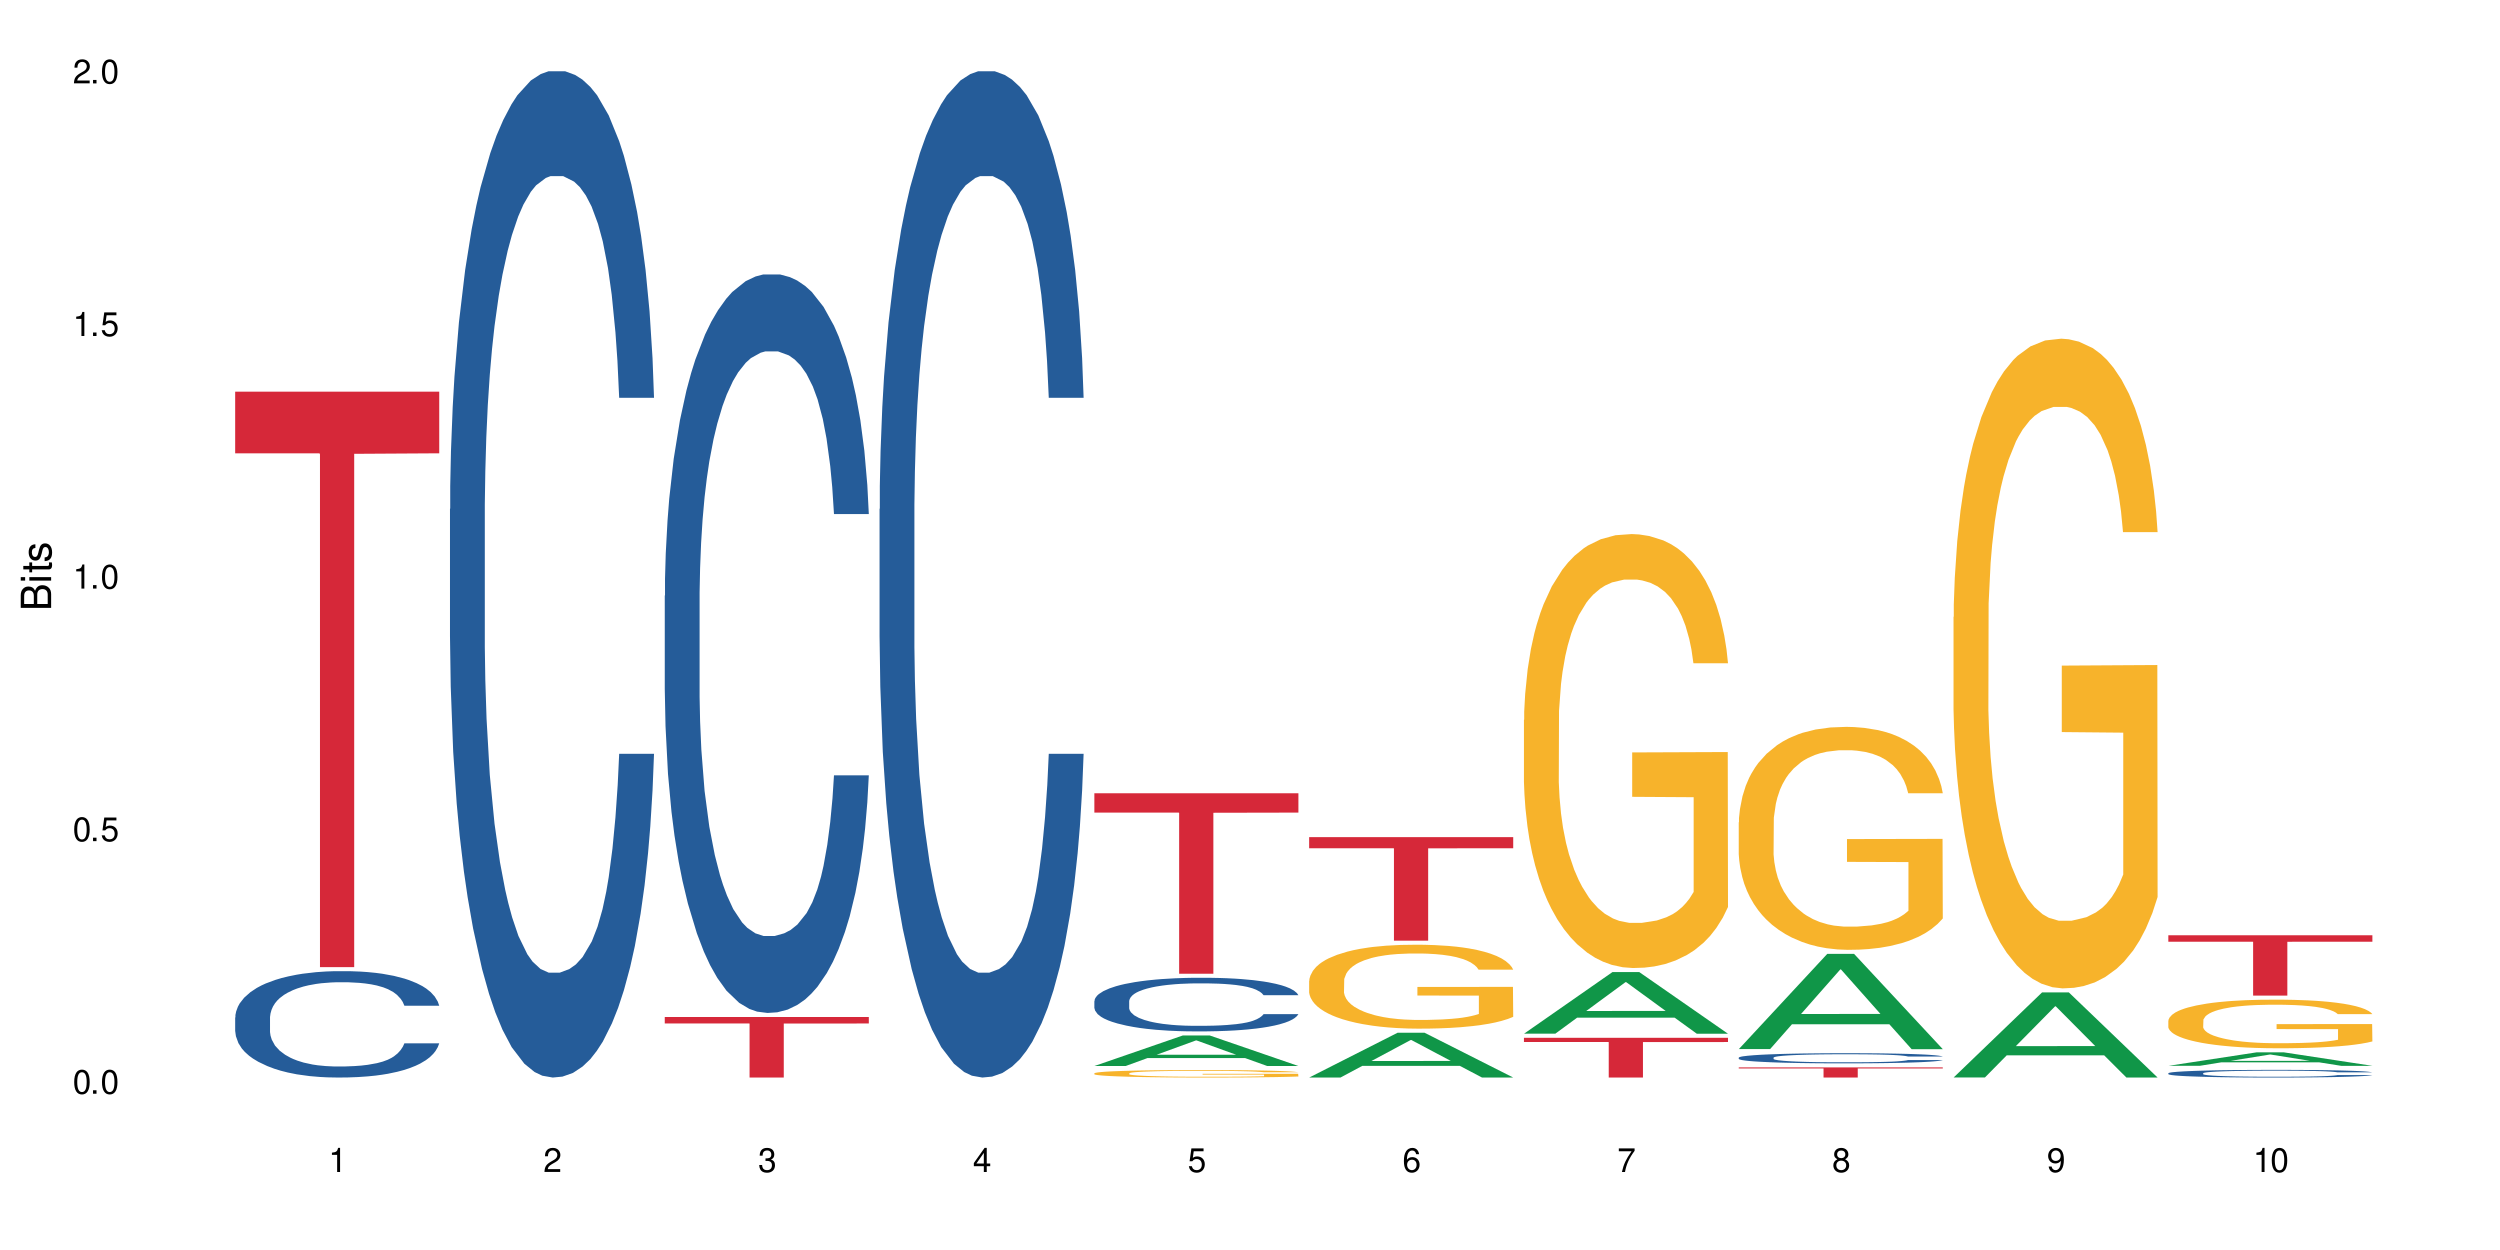
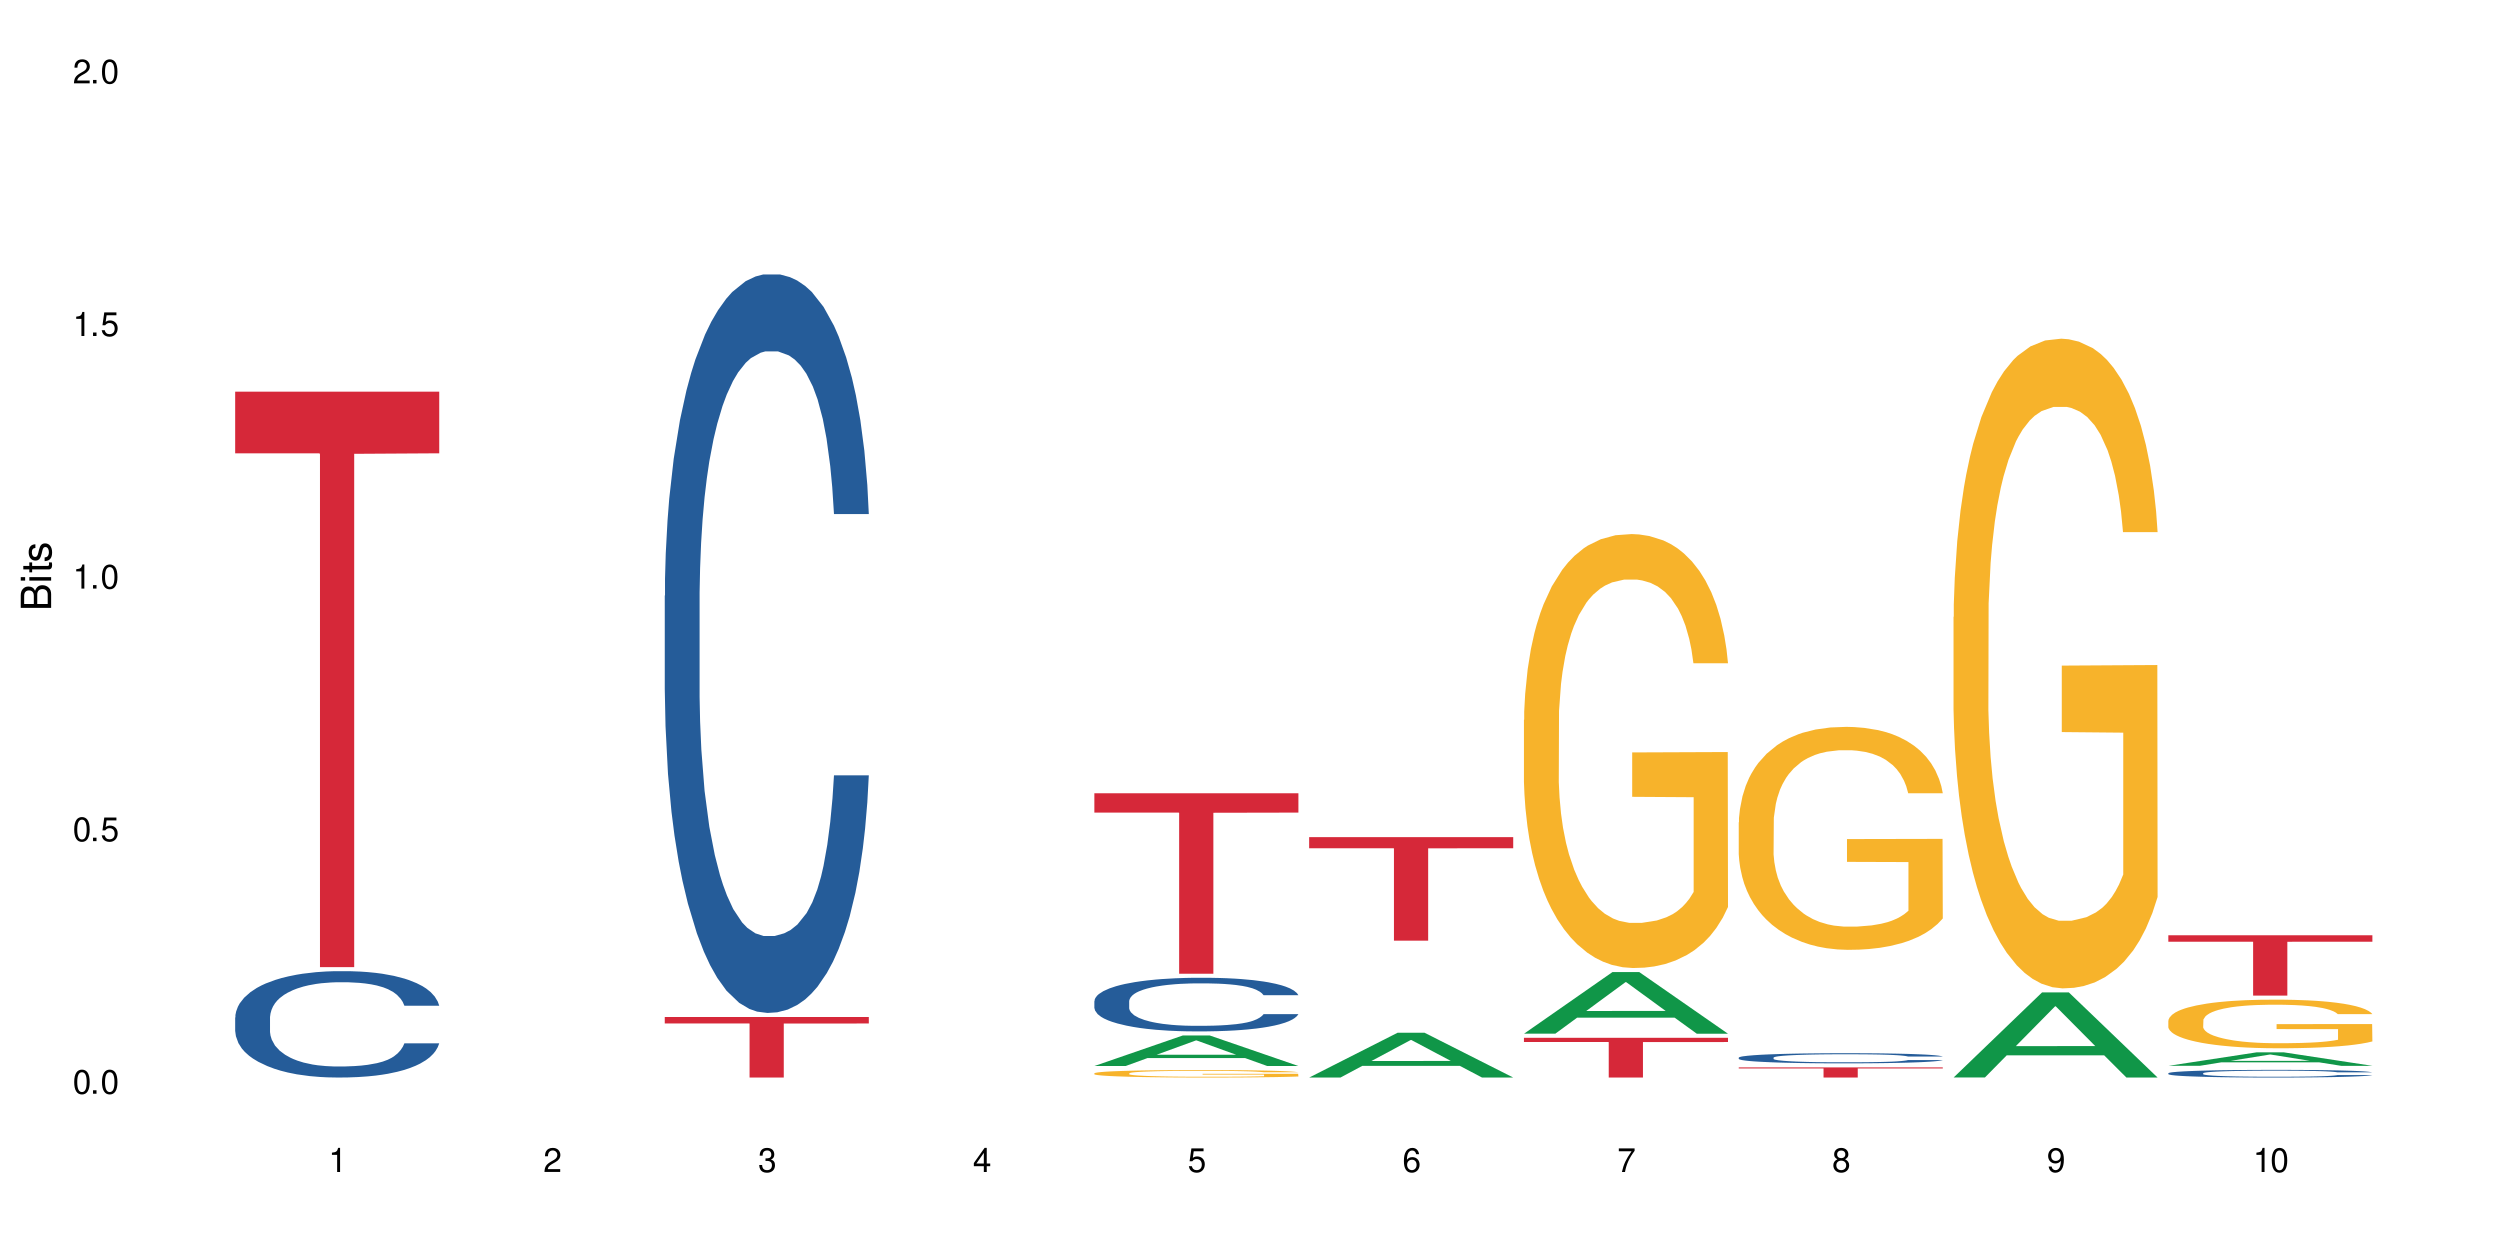
<svg xmlns="http://www.w3.org/2000/svg" xmlns:xlink="http://www.w3.org/1999/xlink" width="720" height="360" viewBox="0 0 720 360">
  <defs>
    <g>
      <g id="glyph-0-0">
</g>
      <g id="glyph-0-1">
        <path d="M 2.641 -6.938 C 2 -6.938 1.422 -6.656 1.078 -6.172 C 0.641 -5.562 0.406 -4.641 0.406 -3.359 C 0.406 -1.016 1.188 0.219 2.641 0.219 C 4.078 0.219 4.859 -1.016 4.859 -3.297 C 4.859 -4.641 4.656 -5.547 4.203 -6.172 C 3.844 -6.656 3.281 -6.938 2.641 -6.938 Z M 2.641 -6.188 C 3.547 -6.188 4 -5.25 4 -3.375 C 4 -1.406 3.562 -0.484 2.625 -0.484 C 1.734 -0.484 1.281 -1.438 1.281 -3.344 C 1.281 -5.25 1.734 -6.188 2.641 -6.188 Z M 2.641 -6.188 " />
      </g>
      <g id="glyph-0-2">
        <path d="M 1.828 -1 L 0.828 -1 L 0.828 0 L 1.828 0 Z M 1.828 -1 " />
      </g>
      <g id="glyph-0-3">
        <path d="M 4.562 -6.797 L 1.062 -6.797 L 0.547 -3.094 L 1.328 -3.094 C 1.719 -3.562 2.047 -3.734 2.578 -3.734 C 3.484 -3.734 4.062 -3.109 4.062 -2.094 C 4.062 -1.125 3.484 -0.531 2.578 -0.531 C 1.828 -0.531 1.375 -0.906 1.188 -1.672 L 0.328 -1.672 C 0.453 -1.109 0.547 -0.844 0.75 -0.594 C 1.125 -0.078 1.828 0.219 2.594 0.219 C 3.969 0.219 4.922 -0.781 4.922 -2.219 C 4.922 -3.562 4.031 -4.484 2.719 -4.484 C 2.25 -4.484 1.859 -4.359 1.469 -4.062 L 1.734 -5.969 L 4.562 -5.969 Z M 4.562 -6.797 " />
      </g>
      <g id="glyph-0-4">
        <path d="M 2.484 -4.938 L 2.484 0 L 3.328 0 L 3.328 -6.938 L 2.766 -6.938 C 2.469 -5.875 2.281 -5.734 0.984 -5.562 L 0.984 -4.938 Z M 2.484 -4.938 " />
      </g>
      <g id="glyph-0-5">
        <path d="M 4.859 -0.828 L 1.281 -0.828 C 1.359 -1.406 1.672 -1.781 2.5 -2.281 L 3.469 -2.828 C 4.406 -3.344 4.906 -4.062 4.906 -4.906 C 4.906 -5.484 4.672 -6.031 4.266 -6.406 C 3.859 -6.766 3.375 -6.938 2.719 -6.938 C 1.859 -6.938 1.219 -6.625 0.844 -6.031 C 0.609 -5.672 0.5 -5.234 0.484 -4.531 L 1.328 -4.531 C 1.359 -5.016 1.406 -5.281 1.531 -5.516 C 1.75 -5.938 2.188 -6.203 2.703 -6.203 C 3.469 -6.203 4.031 -5.641 4.031 -4.891 C 4.031 -4.344 3.719 -3.859 3.125 -3.516 L 2.234 -3 C 0.812 -2.172 0.406 -1.531 0.328 -0.016 L 4.859 -0.016 Z M 4.859 -0.828 " />
      </g>
      <g id="glyph-0-6">
        <path d="M 2.125 -3.188 L 2.578 -3.188 C 3.5 -3.188 3.984 -2.766 3.984 -1.922 C 3.984 -1.062 3.469 -0.531 2.594 -0.531 C 1.656 -0.531 1.203 -1 1.156 -2.016 L 0.312 -2.016 C 0.344 -1.453 0.438 -1.094 0.609 -0.781 C 0.953 -0.109 1.625 0.219 2.547 0.219 C 3.953 0.219 4.859 -0.625 4.859 -1.938 C 4.859 -2.828 4.516 -3.297 3.703 -3.594 C 4.344 -3.844 4.656 -4.328 4.656 -5.031 C 4.656 -6.219 3.875 -6.938 2.578 -6.938 C 1.203 -6.938 0.484 -6.172 0.453 -4.703 L 1.297 -4.703 C 1.312 -5.125 1.344 -5.359 1.453 -5.578 C 1.641 -5.969 2.062 -6.203 2.594 -6.203 C 3.344 -6.203 3.797 -5.75 3.797 -5 C 3.797 -4.516 3.609 -4.219 3.25 -4.047 C 3.016 -3.953 2.703 -3.922 2.125 -3.906 Z M 2.125 -3.188 " />
      </g>
      <g id="glyph-0-7">
        <path d="M 3.141 -1.672 L 3.141 0 L 3.984 0 L 3.984 -1.672 L 4.984 -1.672 L 4.984 -2.438 L 3.984 -2.438 L 3.984 -6.938 L 3.359 -6.938 L 0.266 -2.578 L 0.266 -1.672 Z M 3.141 -2.438 L 1 -2.438 L 3.141 -5.5 Z M 3.141 -2.438 " />
      </g>
      <g id="glyph-0-8">
        <path d="M 4.781 -5.125 C 4.609 -6.266 3.891 -6.938 2.844 -6.938 C 2.094 -6.938 1.422 -6.578 1.031 -5.953 C 0.594 -5.266 0.406 -4.422 0.406 -3.172 C 0.406 -2 0.578 -1.25 0.984 -0.641 C 1.359 -0.078 1.953 0.219 2.703 0.219 C 3.984 0.219 4.922 -0.75 4.922 -2.094 C 4.922 -3.375 4.062 -4.281 2.844 -4.281 C 2.172 -4.281 1.641 -4.031 1.281 -3.516 C 1.281 -5.234 1.828 -6.188 2.797 -6.188 C 3.391 -6.188 3.797 -5.797 3.938 -5.125 Z M 2.734 -3.531 C 3.547 -3.531 4.062 -2.953 4.062 -2.031 C 4.062 -1.156 3.484 -0.531 2.703 -0.531 C 1.922 -0.531 1.328 -1.188 1.328 -2.078 C 1.328 -2.938 1.906 -3.531 2.734 -3.531 Z M 2.734 -3.531 " />
      </g>
      <g id="glyph-0-9">
        <path d="M 4.984 -6.797 L 0.438 -6.797 L 0.438 -5.969 L 4.109 -5.969 C 2.5 -3.656 1.828 -2.234 1.328 0 L 2.219 0 C 2.594 -2.172 3.453 -4.047 4.984 -6.094 Z M 4.984 -6.797 " />
      </g>
      <g id="glyph-0-10">
        <path d="M 3.75 -3.656 C 4.469 -4.094 4.688 -4.438 4.688 -5.078 C 4.688 -6.172 3.844 -6.938 2.641 -6.938 C 1.438 -6.938 0.594 -6.172 0.594 -5.094 C 0.594 -4.438 0.812 -4.094 1.516 -3.656 C 0.734 -3.266 0.359 -2.703 0.359 -1.922 C 0.359 -0.656 1.281 0.219 2.641 0.219 C 3.984 0.219 4.922 -0.656 4.922 -1.922 C 4.922 -2.703 4.531 -3.266 3.75 -3.656 Z M 2.641 -6.188 C 3.359 -6.188 3.812 -5.75 3.812 -5.062 C 3.812 -4.406 3.344 -3.984 2.641 -3.984 C 1.922 -3.984 1.453 -4.406 1.453 -5.078 C 1.453 -5.75 1.922 -6.188 2.641 -6.188 Z M 2.641 -3.266 C 3.484 -3.266 4.062 -2.719 4.062 -1.906 C 4.062 -1.078 3.484 -0.531 2.625 -0.531 C 1.797 -0.531 1.219 -1.094 1.219 -1.906 C 1.219 -2.719 1.781 -3.266 2.641 -3.266 Z M 2.641 -3.266 " />
      </g>
      <g id="glyph-0-11">
        <path d="M 0.516 -1.578 C 0.672 -0.453 1.406 0.219 2.438 0.219 C 3.188 0.219 3.859 -0.141 4.266 -0.766 C 4.688 -1.453 4.891 -2.297 4.891 -3.547 C 4.891 -4.719 4.703 -5.453 4.312 -6.078 C 3.938 -6.641 3.344 -6.938 2.594 -6.938 C 1.297 -6.938 0.359 -5.969 0.359 -4.625 C 0.359 -3.344 1.234 -2.453 2.453 -2.453 C 3.094 -2.453 3.578 -2.672 4.016 -3.203 C 4 -1.484 3.469 -0.531 2.5 -0.531 C 1.906 -0.531 1.484 -0.906 1.359 -1.578 Z M 2.578 -6.203 C 3.375 -6.203 3.969 -5.531 3.969 -4.641 C 3.969 -3.797 3.391 -3.188 2.547 -3.188 C 1.734 -3.188 1.234 -3.766 1.234 -4.688 C 1.234 -5.562 1.797 -6.203 2.578 -6.203 Z M 2.578 -6.203 " />
      </g>
      <g id="glyph-1-0">
</g>
      <g id="glyph-1-1">
        <path d="M 0 -0.953 L 0 -4.891 C 0 -5.719 -0.234 -6.344 -0.734 -6.797 C -1.188 -7.234 -1.812 -7.469 -2.5 -7.469 C -3.547 -7.469 -4.188 -7 -4.625 -5.875 C -4.984 -6.688 -5.625 -7.094 -6.531 -7.094 C -7.172 -7.094 -7.734 -6.859 -8.141 -6.391 C -8.562 -5.922 -8.75 -5.344 -8.75 -4.5 L -8.75 -0.953 Z M -4.984 -2.062 L -7.766 -2.062 L -7.766 -4.219 C -7.766 -4.844 -7.688 -5.203 -7.453 -5.5 C -7.219 -5.812 -6.859 -5.969 -6.375 -5.969 C -5.891 -5.969 -5.531 -5.812 -5.297 -5.5 C -5.062 -5.203 -4.984 -4.844 -4.984 -4.219 Z M -0.984 -2.062 L -4 -2.062 L -4 -4.781 C -4 -5.766 -3.438 -6.359 -2.484 -6.359 C -1.547 -6.359 -0.984 -5.766 -0.984 -4.781 Z M -0.984 -2.062 " />
      </g>
      <g id="glyph-1-2">
        <path d="M -6.281 -1.797 L -6.281 -0.797 L 0 -0.797 L 0 -1.797 Z M -8.75 -1.797 L -8.75 -0.797 L -7.484 -0.797 L -7.484 -1.797 Z M -8.75 -1.797 " />
      </g>
      <g id="glyph-1-3">
        <path d="M -6.281 -3.047 L -6.281 -2.016 L -8.016 -2.016 L -8.016 -1.016 L -6.281 -1.016 L -6.281 -0.172 L -5.469 -0.172 L -5.469 -1.016 L -0.719 -1.016 C -0.078 -1.016 0.281 -1.453 0.281 -2.234 C 0.281 -2.5 0.25 -2.719 0.188 -3.047 L -0.641 -3.047 C -0.609 -2.906 -0.594 -2.766 -0.594 -2.562 C -0.594 -2.141 -0.719 -2.016 -1.156 -2.016 L -5.469 -2.016 L -5.469 -3.047 Z M -6.281 -3.047 " />
      </g>
      <g id="glyph-1-4">
        <path d="M -4.531 -5.25 C -5.766 -5.25 -6.469 -4.422 -6.469 -2.969 C -6.469 -1.516 -5.719 -0.562 -4.547 -0.562 C -3.562 -0.562 -3.094 -1.062 -2.734 -2.562 L -2.516 -3.484 C -2.344 -4.188 -2.094 -4.469 -1.641 -4.469 C -1.047 -4.469 -0.641 -3.875 -0.641 -3 C -0.641 -2.453 -0.797 -2 -1.062 -1.75 C -1.25 -1.594 -1.422 -1.531 -1.875 -1.469 L -1.875 -0.406 C -0.422 -0.453 0.281 -1.266 0.281 -2.922 C 0.281 -4.5 -0.5 -5.516 -1.719 -5.516 C -2.656 -5.516 -3.172 -4.984 -3.469 -3.734 L -3.703 -2.766 C -3.891 -1.953 -4.156 -1.609 -4.594 -1.609 C -5.188 -1.609 -5.547 -2.125 -5.547 -2.938 C -5.547 -3.75 -5.203 -4.172 -4.531 -4.203 Z M -4.531 -5.25 " />
      </g>
    </g>
  </defs>
  <rect x="-72" y="-36" width="864" height="432" fill="rgb(100%, 100%, 100%)" fill-opacity="1" />
  <path fill-rule="nonzero" fill="rgb(14.51%, 36.078%, 60%)" fill-opacity="1" d="M 67.73 293.031 L 67.801 293.004 L 67.801 292.332 L 68.02 291.27 L 68.52 289.926 L 69.02 289 L 70.312 287.348 L 72.102 285.754 L 73.965 284.52 L 75.328 283.793 L 76.547 283.234 L 79.34 282.199 L 81.133 281.664 L 83.066 281.191 L 85.434 280.715 L 87.152 280.434 L 91.023 279.984 L 93.891 279.789 L 96.113 279.707 L 100.914 279.707 L 103.781 279.816 L 105.859 279.957 L 108.152 280.184 L 110.086 280.434 L 113.457 281.051 L 116.465 281.832 L 117.828 282.281 L 119.977 283.148 L 121.625 283.988 L 122.773 284.719 L 124.062 285.754 L 125.207 287.012 L 126.07 288.441 L 126.5 289.645 L 116.465 289.645 L 115.965 288.523 L 115.391 287.656 L 114.316 286.508 L 113.238 285.695 L 111.734 284.887 L 110.375 284.352 L 108.512 283.82 L 106.863 283.484 L 105.141 283.234 L 103.492 283.066 L 100.34 282.898 L 96.684 282.898 L 95.324 282.953 L 92.527 283.176 L 91.023 283.375 L 88.871 283.766 L 87.367 284.129 L 85.578 284.688 L 84.359 285.164 L 82.852 285.895 L 81.777 286.535 L 80.559 287.461 L 79.844 288.16 L 79.199 288.945 L 78.625 289.867 L 78.195 290.848 L 77.906 291.883 L 77.766 292.891 L 77.766 297.23 L 77.906 298.238 L 78.266 299.414 L 79.199 301.121 L 80.559 302.605 L 82.137 303.781 L 83.641 304.621 L 84.5 305.012 L 85.648 305.461 L 87.441 306.02 L 90.02 306.582 L 91.523 306.805 L 93.816 307.027 L 96.184 307.141 L 99.336 307.141 L 102.133 307.027 L 103.996 306.891 L 105.93 306.664 L 108.582 306.188 L 110.23 305.742 L 111.664 305.211 L 112.738 304.676 L 113.457 304.23 L 114.531 303.363 L 115.391 302.41 L 116.035 301.43 L 116.465 300.477 L 126.5 300.477 L 126.07 301.598 L 125.422 302.691 L 124.777 303.5 L 123.777 304.48 L 122.629 305.348 L 120.98 306.328 L 119.617 306.973 L 117.828 307.672 L 116.18 308.203 L 114.387 308.68 L 111.734 309.242 L 110.016 309.52 L 108.152 309.773 L 105.93 309.996 L 103.137 310.191 L 100.125 310.305 L 97.328 310.332 L 94.32 310.277 L 92.098 310.164 L 89.16 309.914 L 85.504 309.41 L 82.852 308.875 L 80.773 308.344 L 78.984 307.785 L 76.977 307.027 L 74.395 305.797 L 72.82 304.844 L 71.746 304.062 L 70.527 302.969 L 69.664 301.988 L 68.664 300.422 L 67.945 298.434 L 67.73 296.895 Z M 67.73 293.031 " />
  <path fill-rule="nonzero" fill="rgb(83.922%, 15.686%, 22.353%)" fill-opacity="1" d="M 67.73 112.809 L 126.5 112.809 L 126.5 130.551 L 102.008 130.703 L 102.008 278.543 L 92.152 278.543 L 92.152 130.859 L 92.008 130.551 L 67.73 130.551 Z M 67.73 112.809 " />
-   <path fill-rule="nonzero" fill="rgb(14.51%, 36.078%, 60%)" fill-opacity="1" d="M 129.594 146.621 L 129.664 146.355 L 129.664 140 L 129.879 129.934 L 130.379 117.215 L 130.883 108.477 L 132.172 92.844 L 133.965 77.746 L 135.828 66.09 L 137.188 59.203 L 138.406 53.902 L 141.203 44.102 L 142.992 39.07 L 144.93 34.566 L 147.293 30.062 L 149.016 27.414 L 152.883 23.176 L 155.75 21.32 L 157.973 20.527 L 162.773 20.527 L 165.641 21.586 L 167.719 22.91 L 170.012 25.031 L 171.949 27.414 L 175.316 33.242 L 178.324 40.66 L 179.688 44.898 L 181.836 53.109 L 183.484 61.055 L 184.633 67.945 L 185.922 77.746 L 187.07 89.668 L 187.93 103.176 L 188.359 114.566 L 178.324 114.566 L 177.824 103.973 L 177.25 95.758 L 176.176 84.898 L 175.102 77.215 L 173.598 69.535 L 172.234 64.5 L 170.371 59.469 L 168.723 56.289 L 167.004 53.902 L 165.355 52.316 L 162.199 50.727 L 158.547 50.727 L 157.184 51.254 L 154.391 53.375 L 152.883 55.23 L 150.734 58.938 L 149.23 62.383 L 147.438 67.68 L 146.219 72.184 L 144.715 79.07 L 143.641 85.164 L 142.422 93.906 L 141.703 100.527 L 141.059 107.945 L 140.484 116.688 L 140.055 125.957 L 139.77 135.762 L 139.625 145.297 L 139.625 186.355 L 139.77 195.895 L 140.129 207.02 L 141.059 223.18 L 142.422 237.219 L 143.996 248.344 L 145.504 256.293 L 146.363 260 L 147.508 264.238 L 149.301 269.535 L 151.879 274.836 L 153.387 276.953 L 155.68 279.074 L 158.043 280.133 L 161.199 280.133 L 163.992 279.074 L 165.855 277.75 L 167.789 275.629 L 170.441 271.125 L 172.09 266.887 L 173.523 261.855 L 174.598 256.82 L 175.316 252.582 L 176.391 244.371 L 177.25 235.363 L 177.895 226.094 L 178.324 217.086 L 188.359 217.086 L 187.93 227.684 L 187.285 238.012 L 186.641 245.695 L 185.637 254.969 L 184.488 263.18 L 182.84 272.449 L 181.48 278.543 L 179.688 285.168 L 178.039 290.199 L 176.246 294.703 L 173.598 300 L 171.875 302.648 L 170.012 305.035 L 167.789 307.152 L 164.996 309.008 L 161.984 310.066 L 159.191 310.332 L 156.18 309.801 L 153.957 308.742 L 151.02 306.359 L 147.367 301.59 L 144.715 296.559 L 142.637 291.523 L 140.844 286.227 L 138.836 279.074 L 136.258 267.418 L 134.68 258.41 L 133.605 250.992 L 132.387 240.664 L 131.527 231.391 L 130.523 216.555 L 129.809 197.746 L 129.594 183.18 Z M 129.594 146.621 " />
  <path fill-rule="nonzero" fill="rgb(14.51%, 36.078%, 60%)" fill-opacity="1" d="M 191.453 171.582 L 191.523 171.387 L 191.523 166.723 L 191.738 159.332 L 192.242 150 L 192.742 143.586 L 194.031 132.113 L 195.824 121.031 L 197.688 112.477 L 199.051 107.422 L 200.27 103.535 L 203.062 96.34 L 204.855 92.648 L 206.789 89.34 L 209.156 86.035 L 210.875 84.094 L 214.746 80.98 L 217.613 79.621 L 219.832 79.039 L 224.637 79.039 L 227.5 79.816 L 229.582 80.785 L 231.875 82.344 L 233.809 84.094 L 237.176 88.371 L 240.188 93.812 L 241.547 96.926 L 243.699 102.953 L 245.348 108.785 L 246.492 113.84 L 247.785 121.031 L 248.93 129.781 L 249.789 139.695 L 250.219 148.059 L 240.188 148.059 L 239.684 140.281 L 239.113 134.254 L 238.035 126.281 L 236.961 120.645 L 235.457 115.004 L 234.094 111.312 L 232.23 107.617 L 230.582 105.285 L 228.863 103.535 L 227.215 102.367 L 224.062 101.203 L 220.406 101.203 L 219.043 101.59 L 216.25 103.145 L 214.746 104.508 L 212.594 107.227 L 211.09 109.758 L 209.297 113.645 L 208.078 116.949 L 206.574 122.004 L 205.5 126.477 L 204.281 132.891 L 203.566 137.754 L 202.918 143.195 L 202.348 149.613 L 201.918 156.418 L 201.629 163.609 L 201.484 170.609 L 201.484 200.746 L 201.629 207.746 L 201.988 215.91 L 202.918 227.77 L 204.281 238.074 L 205.859 246.242 L 207.363 252.074 L 208.223 254.797 L 209.371 257.906 L 211.16 261.793 L 213.742 265.684 L 215.246 267.238 L 217.539 268.793 L 219.906 269.57 L 223.059 269.57 L 225.852 268.793 L 227.715 267.82 L 229.652 266.266 L 232.305 262.961 L 233.953 259.852 L 235.387 256.156 L 236.461 252.461 L 237.176 249.352 L 238.254 243.324 L 239.113 236.715 L 239.758 229.91 L 240.188 223.301 L 250.219 223.301 L 249.789 231.074 L 249.145 238.66 L 248.5 244.297 L 247.496 251.102 L 246.352 257.129 L 244.703 263.934 L 243.34 268.406 L 241.547 273.266 L 239.898 276.961 L 238.109 280.266 L 235.457 284.152 L 233.738 286.098 L 231.875 287.848 L 229.652 289.402 L 226.855 290.762 L 223.848 291.543 L 221.051 291.734 L 218.043 291.348 L 215.82 290.57 L 212.883 288.82 L 209.227 285.32 L 206.574 281.625 L 204.496 277.934 L 202.703 274.043 L 200.699 268.793 L 198.117 260.238 L 196.543 253.629 L 195.465 248.184 L 194.246 240.602 L 193.387 233.797 L 192.383 222.91 L 191.668 209.105 L 191.453 198.414 Z M 191.453 171.582 " />
  <path fill-rule="nonzero" fill="rgb(83.922%, 15.686%, 22.353%)" fill-opacity="1" d="M 191.453 292.898 L 250.219 292.898 L 250.219 294.766 L 225.727 294.781 L 225.727 310.332 L 215.875 310.332 L 215.875 294.797 L 215.73 294.766 L 191.453 294.766 Z M 191.453 292.898 " />
-   <path fill-rule="nonzero" fill="rgb(14.51%, 36.078%, 60%)" fill-opacity="1" d="M 253.312 146.621 L 253.387 146.355 L 253.387 140 L 253.602 129.934 L 254.102 117.215 L 254.605 108.477 L 255.895 92.844 L 257.684 77.746 L 259.547 66.09 L 260.91 59.203 L 262.129 53.902 L 264.922 44.102 L 266.715 39.07 L 268.652 34.566 L 271.016 30.062 L 272.734 27.414 L 276.605 23.176 L 279.473 21.32 L 281.695 20.527 L 286.496 20.527 L 289.363 21.586 L 291.441 22.91 L 293.734 25.031 L 295.668 27.414 L 299.039 33.242 L 302.047 40.66 L 303.41 44.898 L 305.559 53.109 L 307.207 61.055 L 308.355 67.945 L 309.645 77.746 L 310.793 89.668 L 311.652 103.176 L 312.082 114.566 L 302.047 114.566 L 301.547 103.973 L 300.973 95.758 L 299.898 84.898 L 298.824 77.215 L 297.316 69.535 L 295.957 64.5 L 294.094 59.469 L 292.445 56.289 L 290.723 53.902 L 289.074 52.316 L 285.922 50.727 L 282.266 50.727 L 280.906 51.254 L 278.109 53.375 L 276.605 55.23 L 274.457 58.938 L 272.949 62.383 L 271.16 67.68 L 269.941 72.184 L 268.434 79.07 L 267.359 85.164 L 266.141 93.906 L 265.426 100.527 L 264.781 107.945 L 264.207 116.688 L 263.777 125.957 L 263.492 135.762 L 263.348 145.297 L 263.348 186.355 L 263.492 195.895 L 263.848 207.02 L 264.781 223.18 L 266.141 237.219 L 267.719 248.344 L 269.223 256.293 L 270.082 260 L 271.23 264.238 L 273.023 269.535 L 275.602 274.836 L 277.105 276.953 L 279.402 279.074 L 281.766 280.133 L 284.918 280.133 L 287.715 279.074 L 289.578 277.75 L 291.512 275.629 L 294.164 271.125 L 295.812 266.887 L 297.246 261.855 L 298.32 256.82 L 299.039 252.582 L 300.113 244.371 L 300.973 235.363 L 301.617 226.094 L 302.047 217.086 L 312.082 217.086 L 311.652 227.684 L 311.008 238.012 L 310.363 245.695 L 309.359 254.969 L 308.211 263.18 L 306.562 272.449 L 305.203 278.543 L 303.41 285.168 L 301.762 290.199 L 299.969 294.703 L 297.316 300 L 295.598 302.648 L 293.734 305.035 L 291.512 307.152 L 288.719 309.008 L 285.707 310.066 L 282.914 310.332 L 279.902 309.801 L 277.68 308.742 L 274.742 306.359 L 271.086 301.59 L 268.434 296.559 L 266.355 291.523 L 264.566 286.227 L 262.559 279.074 L 259.98 267.418 L 258.402 258.41 L 257.328 250.992 L 256.109 240.664 L 255.25 231.391 L 254.246 216.555 L 253.527 197.746 L 253.312 183.18 Z M 253.312 146.621 " />
  <path fill-rule="nonzero" fill="rgb(6.275%, 58.824%, 28.235%)" fill-opacity="1" d="M 315.176 307.004 L 315.238 306.996 L 340.664 298.211 L 348.387 298.211 L 373.941 307.012 L 364.965 307.012 L 358.559 304.715 L 330.496 304.715 L 324.215 307.004 L 315.176 307.004 L 333.195 303.766 L 355.984 303.754 L 344.621 299.648 L 344.496 299.641 L 344.371 299.664 L 333.133 303.754 L 333.195 303.766 Z M 315.176 307.004 " />
  <path fill-rule="nonzero" fill="rgb(14.51%, 36.078%, 60%)" fill-opacity="1" d="M 315.176 288.324 L 315.246 288.309 L 315.246 287.973 L 315.461 287.434 L 315.961 286.758 L 316.465 286.293 L 317.754 285.457 L 319.547 284.652 L 321.41 284.031 L 322.77 283.664 L 323.988 283.383 L 326.785 282.859 L 328.578 282.594 L 330.512 282.352 L 332.875 282.113 L 334.598 281.973 L 338.465 281.746 L 341.332 281.648 L 343.555 281.605 L 348.355 281.605 L 351.223 281.66 L 353.301 281.73 L 355.594 281.844 L 357.531 281.973 L 360.898 282.281 L 363.91 282.676 L 365.27 282.902 L 367.422 283.34 L 369.07 283.766 L 370.215 284.133 L 371.504 284.652 L 372.652 285.289 L 373.512 286.008 L 373.941 286.617 L 363.91 286.617 L 363.406 286.051 L 362.832 285.613 L 361.758 285.035 L 360.684 284.625 L 359.18 284.215 L 357.816 283.949 L 355.953 283.68 L 354.305 283.512 L 352.586 283.383 L 350.938 283.297 L 347.785 283.215 L 344.129 283.215 L 342.766 283.242 L 339.973 283.355 L 338.465 283.453 L 336.316 283.652 L 334.812 283.836 L 333.02 284.117 L 331.801 284.355 L 330.297 284.723 L 329.223 285.051 L 328.004 285.516 L 327.285 285.867 L 326.641 286.262 L 326.066 286.73 L 325.637 287.223 L 325.352 287.746 L 325.207 288.254 L 325.207 290.441 L 325.352 290.949 L 325.711 291.543 L 326.641 292.402 L 328.004 293.152 L 329.578 293.746 L 331.086 294.168 L 331.945 294.367 L 333.09 294.59 L 334.883 294.875 L 337.465 295.156 L 338.969 295.27 L 341.262 295.383 L 343.625 295.438 L 346.781 295.438 L 349.574 295.383 L 351.438 295.312 L 353.375 295.199 L 356.023 294.957 L 357.672 294.73 L 359.105 294.465 L 360.184 294.195 L 360.898 293.969 L 361.973 293.531 L 362.832 293.051 L 363.48 292.559 L 363.91 292.078 L 373.941 292.078 L 373.512 292.645 L 372.867 293.195 L 372.223 293.602 L 371.219 294.098 L 370.07 294.535 L 368.422 295.027 L 367.062 295.352 L 365.27 295.707 L 363.621 295.973 L 361.832 296.215 L 359.18 296.496 L 357.457 296.637 L 355.594 296.766 L 353.375 296.879 L 350.578 296.977 L 347.57 297.035 L 344.773 297.047 L 341.762 297.02 L 339.543 296.961 L 336.602 296.836 L 332.949 296.582 L 330.297 296.312 L 328.219 296.047 L 326.426 295.762 L 324.418 295.383 L 321.84 294.762 L 320.262 294.281 L 319.188 293.887 L 317.969 293.336 L 317.109 292.84 L 316.105 292.051 L 315.391 291.047 L 315.176 290.273 Z M 315.176 288.324 " />
  <path fill-rule="nonzero" fill="rgb(96.863%, 70.196%, 16.863%)" fill-opacity="1" d="M 315.176 309.098 L 315.246 309.098 L 315.246 309.059 L 315.531 308.969 L 316.25 308.848 L 317.18 308.746 L 318.184 308.668 L 318.828 308.625 L 319.906 308.566 L 320.836 308.523 L 323.203 308.434 L 326.211 308.352 L 327.859 308.316 L 329.723 308.285 L 332.375 308.246 L 333.594 308.23 L 337.32 308.199 L 341.547 308.18 L 346.207 308.176 L 348.355 308.176 L 351.297 308.184 L 355.309 308.207 L 357.602 308.227 L 359.395 308.246 L 361.258 308.273 L 363.551 308.312 L 365.699 308.359 L 367.422 308.406 L 369.141 308.465 L 370.574 308.527 L 371.793 308.598 L 372.867 308.68 L 373.512 308.75 L 373.941 308.816 L 363.98 308.816 L 363.406 308.75 L 362.762 308.695 L 361.688 308.629 L 360.613 308.582 L 359.535 308.547 L 357.531 308.496 L 355.809 308.461 L 353.66 308.434 L 351.582 308.418 L 349.215 308.406 L 347.785 308.402 L 343.984 308.402 L 340.547 308.414 L 338.539 308.43 L 337.105 308.445 L 335.098 308.477 L 333.879 308.5 L 333.164 308.516 L 331.012 308.578 L 329.578 308.633 L 328.793 308.668 L 327.789 308.73 L 327.07 308.781 L 326.281 308.859 L 325.852 308.918 L 325.281 309.055 L 325.207 309.41 L 325.422 309.484 L 325.852 309.562 L 326.426 309.637 L 327.285 309.711 L 328.145 309.766 L 329.652 309.844 L 330.941 309.895 L 331.945 309.93 L 333.879 309.98 L 334.668 310 L 336.531 310.035 L 338.465 310.062 L 340.832 310.086 L 342.625 310.098 L 345.488 310.109 L 349.145 310.109 L 353.445 310.098 L 356.168 310.082 L 358.031 310.066 L 359.25 310.051 L 360.754 310.027 L 361.832 310.008 L 362.832 309.988 L 364.051 309.953 L 364.051 309.484 L 346.352 309.48 L 346.352 309.262 L 373.871 309.258 L 373.941 310.027 L 372.438 310.082 L 370.574 310.133 L 368.781 310.172 L 366.918 310.207 L 364.266 310.242 L 362.117 310.266 L 358.82 310.297 L 355.809 310.312 L 352.656 310.324 L 349.863 310.332 L 346.566 310.332 L 343.625 310.328 L 340.473 310.316 L 337.965 310.301 L 335.672 310.281 L 333.379 310.254 L 330.512 310.215 L 328.648 310.18 L 326.715 310.141 L 324.777 310.09 L 323.059 310.035 L 321.91 309.996 L 320.766 309.949 L 319.547 309.891 L 318.398 309.82 L 317.539 309.762 L 316.75 309.691 L 316.18 309.629 L 315.605 309.539 L 315.316 309.469 L 315.176 309.406 Z M 315.176 309.098 " />
  <path fill-rule="nonzero" fill="rgb(83.922%, 15.686%, 22.353%)" fill-opacity="1" d="M 315.176 228.465 L 373.941 228.465 L 373.941 234.027 L 349.449 234.078 L 349.449 280.441 L 339.594 280.441 L 339.594 234.125 L 339.453 234.027 L 315.176 234.027 Z M 315.176 228.465 " />
  <path fill-rule="nonzero" fill="rgb(6.275%, 58.824%, 28.235%)" fill-opacity="1" d="M 377.035 310.32 L 377.098 310.309 L 402.527 297.418 L 410.25 297.418 L 435.805 310.332 L 426.824 310.332 L 420.422 306.961 L 392.355 306.961 L 386.078 310.32 L 377.035 310.32 L 395.055 305.566 L 417.848 305.555 L 406.48 299.527 L 406.355 299.516 L 406.23 299.551 L 394.992 305.555 L 395.055 305.566 Z M 377.035 310.32 " />
-   <path fill-rule="nonzero" fill="rgb(96.863%, 70.196%, 16.863%)" fill-opacity="1" d="M 377.035 282.43 L 377.105 282.41 L 377.105 281.969 L 377.395 280.973 L 378.109 279.605 L 379.043 278.48 L 380.047 277.598 L 380.691 277.133 L 381.766 276.469 L 382.695 275.984 L 385.062 274.992 L 388.07 274.062 L 389.719 273.664 L 391.582 273.289 L 394.234 272.871 L 395.453 272.715 L 399.18 272.363 L 403.41 272.141 L 408.066 272.074 L 410.219 272.098 L 413.156 272.188 L 417.168 272.43 L 419.461 272.648 L 421.254 272.871 L 423.117 273.156 L 425.41 273.598 L 427.562 274.129 L 429.281 274.66 L 431 275.32 L 432.434 276.027 L 433.652 276.801 L 434.727 277.73 L 435.375 278.5 L 435.805 279.273 L 425.84 279.273 L 425.27 278.5 L 424.621 277.906 L 423.547 277.176 L 422.473 276.648 L 421.398 276.227 L 419.391 275.652 L 417.672 275.301 L 415.52 274.992 L 413.441 274.793 L 411.078 274.66 L 409.645 274.617 L 405.848 274.617 L 402.406 274.77 L 400.398 274.945 L 398.965 275.125 L 396.961 275.453 L 395.742 275.719 L 395.023 275.895 L 392.875 276.582 L 391.441 277.199 L 390.652 277.617 L 389.648 278.281 L 388.934 278.875 L 388.145 279.762 L 387.715 280.422 L 387.141 281.922 L 387.07 285.898 L 387.285 286.738 L 387.715 287.641 L 388.289 288.438 L 389.148 289.277 L 390.008 289.918 L 391.512 290.777 L 392.801 291.352 L 393.805 291.727 L 395.742 292.324 L 396.527 292.523 L 398.391 292.918 L 400.328 293.23 L 402.691 293.492 L 404.484 293.625 L 407.352 293.738 L 411.008 293.738 L 415.305 293.605 L 418.031 293.426 L 419.895 293.25 L 421.109 293.098 L 422.617 292.852 L 423.691 292.633 L 424.695 292.391 L 425.914 292.016 L 425.914 286.738 L 408.211 286.715 L 408.211 284.242 L 435.73 284.219 L 435.805 292.852 L 434.297 293.449 L 432.434 294.023 L 430.645 294.465 L 428.781 294.84 L 426.129 295.262 L 423.977 295.523 L 420.68 295.836 L 417.672 296.031 L 414.52 296.164 L 411.723 296.23 L 408.426 296.254 L 405.488 296.211 L 402.336 296.078 L 399.824 295.902 L 397.531 295.68 L 395.238 295.395 L 392.371 294.93 L 390.508 294.555 L 388.574 294.09 L 386.641 293.539 L 384.918 292.941 L 383.773 292.477 L 382.625 291.949 L 381.406 291.285 L 380.262 290.535 L 379.398 289.852 L 378.613 289.078 L 378.039 288.348 L 377.465 287.355 L 377.18 286.562 L 377.035 285.875 Z M 377.035 282.43 " />
  <path fill-rule="nonzero" fill="rgb(83.922%, 15.686%, 22.353%)" fill-opacity="1" d="M 377.035 241.102 L 435.805 241.102 L 435.805 244.293 L 411.312 244.32 L 411.312 270.914 L 401.457 270.914 L 401.457 244.352 L 401.312 244.293 L 377.035 244.293 Z M 377.035 241.102 " />
  <path fill-rule="nonzero" fill="rgb(6.275%, 58.824%, 28.235%)" fill-opacity="1" d="M 438.895 297.699 L 438.957 297.684 L 464.387 279.957 L 472.109 279.957 L 497.664 297.719 L 488.688 297.719 L 482.281 293.082 L 454.215 293.082 L 447.938 297.699 L 438.895 297.699 L 456.914 291.164 L 479.707 291.148 L 468.344 282.859 L 468.219 282.844 L 468.09 282.895 L 456.852 291.148 L 456.914 291.164 Z M 438.895 297.699 " />
  <path fill-rule="nonzero" fill="rgb(96.863%, 70.196%, 16.863%)" fill-opacity="1" d="M 438.895 207.34 L 438.969 207.227 L 438.969 204.945 L 439.254 199.809 L 439.973 192.73 L 440.902 186.91 L 441.906 182.344 L 442.551 179.945 L 443.625 176.523 L 444.559 174.012 L 446.922 168.875 L 449.934 164.082 L 451.582 162.027 L 453.445 160.086 L 456.098 157.918 L 457.316 157.117 L 461.043 155.293 L 465.27 154.148 L 469.93 153.809 L 472.078 153.922 L 475.016 154.379 L 479.031 155.633 L 481.324 156.773 L 483.117 157.918 L 484.98 159.402 L 487.273 161.684 L 489.422 164.422 L 491.141 167.164 L 492.863 170.586 L 494.297 174.238 L 495.516 178.234 L 496.59 183.027 L 497.234 187.023 L 497.664 191.02 L 487.703 191.02 L 487.129 187.023 L 486.484 183.941 L 485.41 180.176 L 484.332 177.434 L 483.258 175.266 L 481.254 172.301 L 479.531 170.473 L 477.383 168.875 L 475.305 167.848 L 472.938 167.164 L 471.504 166.934 L 467.707 166.934 L 464.266 167.734 L 462.262 168.645 L 460.828 169.559 L 458.82 171.273 L 457.602 172.641 L 456.887 173.555 L 454.734 177.094 L 453.301 180.289 L 452.512 182.457 L 451.512 185.883 L 450.793 188.965 L 450.004 193.531 L 449.574 196.953 L 449 204.715 L 448.93 225.262 L 449.145 229.598 L 449.574 234.277 L 450.148 238.387 L 451.008 242.727 L 451.867 246.035 L 453.375 250.488 L 454.664 253.453 L 455.668 255.395 L 457.602 258.477 L 458.391 259.504 L 460.254 261.559 L 462.188 263.156 L 464.555 264.527 L 466.344 265.211 L 469.211 265.781 L 472.867 265.781 L 477.168 265.098 L 479.891 264.184 L 481.754 263.27 L 482.973 262.473 L 484.477 261.215 L 485.551 260.074 L 486.555 258.82 L 487.773 256.879 L 487.773 229.598 L 470.07 229.484 L 470.07 216.699 L 497.594 216.586 L 497.664 261.215 L 496.16 264.297 L 494.297 267.266 L 492.504 269.551 L 490.641 271.488 L 487.988 273.66 L 485.84 275.027 L 482.543 276.625 L 479.531 277.652 L 476.379 278.34 L 473.582 278.68 L 470.285 278.793 L 467.348 278.566 L 464.195 277.883 L 461.688 276.969 L 459.395 275.828 L 457.102 274.344 L 454.234 271.945 L 452.371 270.004 L 450.434 267.609 L 448.5 264.754 L 446.781 261.672 L 445.633 259.277 L 444.484 256.535 L 443.27 253.113 L 442.121 249.23 L 441.262 245.691 L 440.473 241.699 L 439.898 237.93 L 439.328 232.793 L 439.039 228.688 L 438.895 225.148 Z M 438.895 207.34 " />
  <path fill-rule="nonzero" fill="rgb(83.922%, 15.686%, 22.353%)" fill-opacity="1" d="M 438.895 298.883 L 497.664 298.883 L 497.664 300.105 L 473.172 300.117 L 473.172 310.332 L 463.316 310.332 L 463.316 300.129 L 463.176 300.105 L 438.895 300.105 Z M 438.895 298.883 " />
-   <path fill-rule="nonzero" fill="rgb(6.275%, 58.824%, 28.235%)" fill-opacity="1" d="M 500.758 302.133 L 500.82 302.109 L 526.25 274.719 L 533.973 274.719 L 559.523 302.16 L 550.547 302.16 L 544.141 294.996 L 516.078 294.996 L 509.797 302.133 L 500.758 302.133 L 518.777 292.035 L 541.566 292.008 L 530.203 279.203 L 530.078 279.176 L 529.953 279.254 L 518.715 292.008 L 518.777 292.035 Z M 500.758 302.133 " />
  <path fill-rule="nonzero" fill="rgb(14.51%, 36.078%, 60%)" fill-opacity="1" d="M 500.758 304.594 L 500.828 304.594 L 500.828 304.527 L 501.043 304.426 L 501.547 304.297 L 502.047 304.211 L 503.336 304.055 L 505.129 303.902 L 506.992 303.781 L 508.355 303.715 L 509.57 303.66 L 512.367 303.562 L 514.16 303.512 L 516.094 303.465 L 518.461 303.418 L 520.18 303.395 L 524.051 303.352 L 526.914 303.332 L 529.137 303.324 L 533.938 303.324 L 536.805 303.336 L 538.883 303.348 L 541.18 303.367 L 543.113 303.395 L 546.48 303.453 L 549.492 303.527 L 550.852 303.57 L 553.004 303.652 L 554.652 303.73 L 555.797 303.801 L 557.09 303.902 L 558.234 304.02 L 559.094 304.156 L 559.523 304.273 L 549.492 304.273 L 548.988 304.164 L 548.418 304.082 L 547.34 303.973 L 546.266 303.895 L 544.762 303.816 L 543.398 303.766 L 541.535 303.715 L 539.887 303.684 L 538.168 303.66 L 536.52 303.645 L 533.367 303.629 L 529.711 303.629 L 528.348 303.633 L 525.555 303.656 L 524.051 303.672 L 521.898 303.711 L 520.395 303.746 L 518.602 303.801 L 517.383 303.844 L 515.879 303.914 L 514.805 303.977 L 513.586 304.062 L 512.867 304.129 L 512.223 304.203 L 511.652 304.293 L 511.219 304.387 L 510.934 304.484 L 510.789 304.582 L 510.789 304.996 L 510.934 305.094 L 511.293 305.203 L 512.223 305.367 L 513.586 305.508 L 515.164 305.621 L 516.668 305.699 L 517.527 305.738 L 518.676 305.781 L 520.465 305.836 L 523.047 305.887 L 524.551 305.91 L 526.844 305.93 L 529.211 305.941 L 532.363 305.941 L 535.156 305.93 L 537.02 305.918 L 538.957 305.895 L 541.609 305.852 L 543.258 305.809 L 544.691 305.758 L 545.766 305.707 L 546.48 305.664 L 547.555 305.582 L 548.418 305.488 L 549.062 305.398 L 549.492 305.305 L 559.523 305.305 L 559.094 305.414 L 558.449 305.516 L 557.805 305.594 L 556.801 305.688 L 555.656 305.77 L 554.008 305.863 L 552.645 305.926 L 550.852 305.992 L 549.203 306.043 L 547.414 306.09 L 544.762 306.141 L 543.043 306.168 L 541.18 306.191 L 538.957 306.215 L 536.16 306.234 L 533.152 306.242 L 530.355 306.246 L 527.348 306.242 L 525.125 306.23 L 522.188 306.207 L 518.531 306.156 L 515.879 306.105 L 513.801 306.055 L 512.008 306.004 L 510.004 305.93 L 507.422 305.812 L 505.844 305.723 L 504.77 305.648 L 503.551 305.543 L 502.691 305.449 L 501.688 305.301 L 500.973 305.109 L 500.758 304.965 Z M 500.758 304.594 " />
  <path fill-rule="nonzero" fill="rgb(96.863%, 70.196%, 16.863%)" fill-opacity="1" d="M 500.758 236.84 L 500.828 236.781 L 500.828 235.609 L 501.117 232.973 L 501.832 229.336 L 502.766 226.344 L 503.766 223.996 L 504.414 222.766 L 505.488 221.008 L 506.418 219.715 L 508.785 217.078 L 511.793 214.613 L 513.441 213.559 L 515.305 212.562 L 517.957 211.449 L 519.176 211.035 L 522.902 210.098 L 527.133 209.512 L 531.789 209.336 L 533.938 209.395 L 536.879 209.629 L 540.891 210.273 L 543.184 210.859 L 544.977 211.449 L 546.84 212.211 L 549.133 213.383 L 551.281 214.789 L 553.004 216.199 L 554.723 217.957 L 556.156 219.836 L 557.375 221.887 L 558.449 224.352 L 559.094 226.402 L 559.523 228.457 L 549.562 228.457 L 548.988 226.402 L 548.344 224.82 L 547.27 222.883 L 546.195 221.477 L 545.121 220.363 L 543.113 218.836 L 541.395 217.898 L 539.242 217.078 L 537.164 216.551 L 534.801 216.199 L 533.367 216.082 L 529.566 216.082 L 526.129 216.492 L 524.121 216.961 L 522.688 217.43 L 520.68 218.309 L 519.461 219.012 L 518.746 219.48 L 516.598 221.301 L 515.164 222.941 L 514.375 224.055 L 513.371 225.816 L 512.652 227.398 L 511.867 229.746 L 511.438 231.504 L 510.863 235.492 L 510.789 246.051 L 511.004 248.277 L 511.438 250.684 L 512.008 252.793 L 512.867 255.023 L 513.73 256.723 L 515.234 259.012 L 516.523 260.535 L 517.527 261.531 L 519.461 263.117 L 520.25 263.645 L 522.113 264.699 L 524.051 265.52 L 526.414 266.223 L 528.207 266.574 L 531.074 266.867 L 534.727 266.867 L 539.027 266.516 L 541.75 266.047 L 543.613 265.578 L 544.832 265.168 L 546.34 264.523 L 547.414 263.938 L 548.418 263.293 L 549.633 262.293 L 549.633 248.277 L 531.934 248.219 L 531.934 241.652 L 559.453 241.594 L 559.523 264.523 L 558.02 266.105 L 556.156 267.633 L 554.363 268.805 L 552.5 269.801 L 549.852 270.914 L 547.699 271.621 L 544.402 272.441 L 541.395 272.969 L 538.238 273.32 L 535.445 273.496 L 532.148 273.555 L 529.211 273.438 L 526.055 273.086 L 523.547 272.617 L 521.254 272.031 L 518.961 271.266 L 516.094 270.035 L 514.23 269.039 L 512.297 267.809 L 510.359 266.34 L 508.641 264.758 L 507.492 263.527 L 506.348 262.117 L 505.129 260.359 L 503.98 258.363 L 503.121 256.547 L 502.332 254.496 L 501.762 252.559 L 501.188 249.922 L 500.902 247.809 L 500.758 245.992 Z M 500.758 236.84 " />
  <path fill-rule="nonzero" fill="rgb(83.922%, 15.686%, 22.353%)" fill-opacity="1" d="M 500.758 307.41 L 559.523 307.41 L 559.523 307.723 L 535.031 307.727 L 535.031 310.332 L 525.18 310.332 L 525.18 307.727 L 525.035 307.723 L 500.758 307.723 Z M 500.758 307.41 " />
  <path fill-rule="nonzero" fill="rgb(6.275%, 58.824%, 28.235%)" fill-opacity="1" d="M 562.617 310.309 L 562.68 310.285 L 588.109 285.82 L 595.832 285.82 L 621.387 310.332 L 612.406 310.332 L 606.004 303.934 L 577.938 303.934 L 571.66 310.309 L 562.617 310.309 L 580.637 301.289 L 603.43 301.266 L 592.066 289.828 L 591.938 289.805 L 591.812 289.871 L 580.574 301.266 L 580.637 301.289 Z M 562.617 310.309 " />
  <path fill-rule="nonzero" fill="rgb(96.863%, 70.196%, 16.863%)" fill-opacity="1" d="M 562.617 177.684 L 562.691 177.516 L 562.691 174.098 L 562.977 166.406 L 563.691 155.812 L 564.625 147.098 L 565.629 140.262 L 566.273 136.672 L 567.348 131.547 L 568.281 127.785 L 570.645 120.098 L 573.656 112.918 L 575.305 109.844 L 577.168 106.938 L 579.816 103.691 L 581.035 102.496 L 584.762 99.762 L 588.992 98.055 L 593.648 97.539 L 595.801 97.711 L 598.738 98.395 L 602.754 100.273 L 605.047 101.984 L 606.836 103.691 L 608.699 105.914 L 610.992 109.332 L 613.145 113.434 L 614.863 117.535 L 616.586 122.66 L 618.016 128.129 L 619.234 134.109 L 620.312 141.285 L 620.957 147.266 L 621.387 153.25 L 611.426 153.25 L 610.852 147.266 L 610.207 142.652 L 609.129 137.016 L 608.055 132.914 L 606.98 129.668 L 604.973 125.223 L 603.254 122.488 L 601.105 120.098 L 599.023 118.559 L 596.66 117.535 L 595.227 117.191 L 591.43 117.191 L 587.988 118.387 L 585.98 119.754 L 584.547 121.121 L 582.543 123.684 L 581.324 125.734 L 580.605 127.102 L 578.457 132.402 L 577.023 137.184 L 576.234 140.434 L 575.23 145.559 L 574.516 150.172 L 573.727 157.008 L 573.297 162.133 L 572.723 173.754 L 572.652 204.512 L 572.867 211.008 L 573.297 218.012 L 573.871 224.164 L 574.73 230.66 L 575.59 235.613 L 577.094 242.277 L 578.387 246.723 L 579.387 249.625 L 581.324 254.242 L 582.113 255.777 L 583.977 258.855 L 585.91 261.246 L 588.273 263.297 L 590.066 264.324 L 592.934 265.176 L 596.59 265.176 L 600.891 264.152 L 603.613 262.785 L 605.477 261.418 L 606.695 260.223 L 608.199 258.34 L 609.273 256.633 L 610.277 254.754 L 611.496 251.848 L 611.496 211.008 L 593.793 210.836 L 593.793 191.695 L 621.312 191.527 L 621.387 258.34 L 619.879 262.957 L 618.016 267.398 L 616.227 270.816 L 614.363 273.723 L 611.711 276.969 L 609.559 279.02 L 606.266 281.41 L 603.254 282.949 L 600.102 283.973 L 597.305 284.488 L 594.008 284.656 L 591.07 284.316 L 587.918 283.289 L 585.41 281.922 L 583.113 280.215 L 580.82 277.992 L 577.953 274.406 L 576.09 271.5 L 574.156 267.91 L 572.223 263.641 L 570.5 259.023 L 569.355 255.438 L 568.207 251.336 L 566.988 246.207 L 565.844 240.398 L 564.984 235.102 L 564.195 229.121 L 563.621 223.48 L 563.047 215.793 L 562.762 209.641 L 562.617 204.344 Z M 562.617 177.684 " />
  <path fill-rule="nonzero" fill="rgb(6.275%, 58.824%, 28.235%)" fill-opacity="1" d="M 624.48 306.957 L 624.543 306.953 L 649.969 303.066 L 657.691 303.066 L 683.246 306.961 L 674.27 306.961 L 667.863 305.945 L 639.797 305.945 L 633.52 306.957 L 624.48 306.957 L 642.5 305.523 L 665.289 305.52 L 653.926 303.703 L 653.801 303.699 L 653.676 303.711 L 642.438 305.52 L 642.5 305.523 Z M 624.48 306.957 " />
  <path fill-rule="nonzero" fill="rgb(14.51%, 36.078%, 60%)" fill-opacity="1" d="M 624.48 309.086 L 624.551 309.082 L 624.551 309.035 L 624.766 308.957 L 625.266 308.863 L 625.77 308.793 L 627.059 308.676 L 628.852 308.562 L 630.715 308.473 L 632.074 308.418 L 633.293 308.379 L 636.09 308.305 L 637.879 308.266 L 639.816 308.23 L 642.18 308.199 L 643.902 308.176 L 647.77 308.145 L 650.637 308.133 L 652.859 308.125 L 657.66 308.125 L 660.527 308.133 L 662.605 308.145 L 664.898 308.16 L 666.836 308.176 L 670.203 308.223 L 673.215 308.277 L 674.574 308.312 L 676.727 308.375 L 678.375 308.434 L 679.52 308.484 L 680.809 308.562 L 681.957 308.652 L 682.816 308.754 L 683.246 308.84 L 673.215 308.84 L 672.711 308.762 L 672.137 308.699 L 671.062 308.617 L 669.988 308.559 L 668.484 308.5 L 667.121 308.461 L 665.258 308.422 L 663.609 308.398 L 661.891 308.379 L 660.242 308.367 L 657.086 308.355 L 653.434 308.355 L 652.07 308.359 L 649.277 308.375 L 647.77 308.391 L 645.621 308.418 L 644.117 308.445 L 642.324 308.484 L 641.105 308.52 L 639.602 308.57 L 638.527 308.617 L 637.309 308.684 L 636.59 308.734 L 635.945 308.789 L 635.371 308.859 L 634.941 308.93 L 634.656 309.004 L 634.512 309.074 L 634.512 309.387 L 634.656 309.461 L 635.016 309.547 L 635.945 309.668 L 637.309 309.777 L 638.883 309.859 L 640.391 309.922 L 641.25 309.949 L 642.395 309.98 L 644.188 310.023 L 646.766 310.062 L 648.273 310.078 L 650.566 310.094 L 652.93 310.102 L 656.086 310.102 L 658.879 310.094 L 660.742 310.086 L 662.68 310.066 L 665.328 310.035 L 666.977 310 L 668.41 309.965 L 669.488 309.926 L 670.203 309.891 L 671.277 309.828 L 672.137 309.762 L 672.781 309.691 L 673.215 309.621 L 683.246 309.621 L 682.816 309.703 L 682.172 309.781 L 681.527 309.84 L 680.523 309.91 L 679.375 309.973 L 677.727 310.043 L 676.367 310.09 L 674.574 310.141 L 672.926 310.18 L 671.133 310.215 L 668.484 310.254 L 666.762 310.273 L 664.898 310.293 L 662.68 310.309 L 659.883 310.324 L 656.871 310.332 L 654.078 310.332 L 651.066 310.328 L 648.848 310.32 L 645.906 310.301 L 642.254 310.266 L 639.602 310.227 L 637.523 310.188 L 635.73 310.148 L 633.723 310.094 L 631.145 310.004 L 629.566 309.938 L 628.492 309.879 L 627.273 309.801 L 626.414 309.73 L 625.41 309.617 L 624.695 309.477 L 624.48 309.363 Z M 624.48 309.086 " />
  <path fill-rule="nonzero" fill="rgb(96.863%, 70.196%, 16.863%)" fill-opacity="1" d="M 624.48 293.895 L 624.551 293.883 L 624.551 293.629 L 624.836 293.051 L 625.555 292.258 L 626.484 291.605 L 627.488 291.094 L 628.133 290.828 L 629.207 290.441 L 630.141 290.16 L 632.504 289.586 L 635.516 289.047 L 637.164 288.816 L 639.027 288.602 L 641.68 288.359 L 642.898 288.27 L 646.625 288.062 L 650.852 287.934 L 655.512 287.898 L 657.66 287.91 L 660.598 287.961 L 664.613 288.102 L 666.906 288.23 L 668.699 288.359 L 670.562 288.523 L 672.855 288.781 L 675.004 289.086 L 676.727 289.395 L 678.445 289.777 L 679.879 290.188 L 681.098 290.633 L 682.172 291.172 L 682.816 291.621 L 683.246 292.066 L 673.285 292.066 L 672.711 291.621 L 672.066 291.273 L 670.992 290.852 L 669.918 290.547 L 668.84 290.301 L 666.836 289.969 L 665.113 289.766 L 662.965 289.586 L 660.887 289.469 L 658.52 289.395 L 657.086 289.367 L 653.289 289.367 L 649.848 289.457 L 647.844 289.559 L 646.41 289.664 L 644.402 289.855 L 643.184 290.008 L 642.469 290.109 L 640.316 290.508 L 638.883 290.863 L 638.098 291.109 L 637.094 291.492 L 636.375 291.836 L 635.586 292.348 L 635.156 292.73 L 634.586 293.602 L 634.512 295.906 L 634.727 296.391 L 635.156 296.914 L 635.73 297.375 L 636.59 297.863 L 637.449 298.234 L 638.957 298.73 L 640.246 299.062 L 641.25 299.281 L 643.184 299.629 L 643.973 299.742 L 645.836 299.973 L 647.77 300.152 L 650.137 300.305 L 651.926 300.383 L 654.793 300.445 L 658.449 300.445 L 662.75 300.367 L 665.473 300.266 L 667.336 300.164 L 668.555 300.074 L 670.059 299.934 L 671.133 299.805 L 672.137 299.664 L 673.355 299.449 L 673.355 296.391 L 655.656 296.379 L 655.656 294.945 L 683.176 294.934 L 683.246 299.934 L 681.742 300.281 L 679.879 300.613 L 678.086 300.867 L 676.223 301.086 L 673.57 301.328 L 671.422 301.48 L 668.125 301.66 L 665.113 301.777 L 661.961 301.852 L 659.168 301.891 L 655.871 301.902 L 652.93 301.879 L 649.777 301.801 L 647.27 301.699 L 644.977 301.57 L 642.684 301.406 L 639.816 301.137 L 637.953 300.918 L 636.016 300.652 L 634.082 300.332 L 632.363 299.984 L 631.215 299.715 L 630.07 299.41 L 628.852 299.027 L 627.703 298.59 L 626.844 298.195 L 626.055 297.746 L 625.48 297.324 L 624.91 296.75 L 624.621 296.289 L 624.48 295.891 Z M 624.48 293.895 " />
  <path fill-rule="nonzero" fill="rgb(83.922%, 15.686%, 22.353%)" fill-opacity="1" d="M 624.48 269.355 L 683.246 269.355 L 683.246 271.215 L 658.754 271.23 L 658.754 286.734 L 648.898 286.734 L 648.898 271.246 L 648.758 271.215 L 624.48 271.215 Z M 624.48 269.355 " />
  <g fill="rgb(0%, 0%, 0%)" fill-opacity="1">
    <use xlink:href="#glyph-0-1" x="20.965" y="314.993" />
    <use xlink:href="#glyph-0-2" x="25.965" y="314.993" />
    <use xlink:href="#glyph-0-1" x="28.965" y="314.993" />
  </g>
  <g fill="rgb(0%, 0%, 0%)" fill-opacity="1">
    <use xlink:href="#glyph-0-1" x="20.965" y="242.251" />
    <use xlink:href="#glyph-0-2" x="25.965" y="242.251" />
    <use xlink:href="#glyph-0-3" x="28.965" y="242.251" />
  </g>
  <g fill="rgb(0%, 0%, 0%)" fill-opacity="1">
    <use xlink:href="#glyph-0-4" x="20.965" y="169.509" />
    <use xlink:href="#glyph-0-2" x="25.965" y="169.509" />
    <use xlink:href="#glyph-0-1" x="28.965" y="169.509" />
  </g>
  <g fill="rgb(0%, 0%, 0%)" fill-opacity="1">
    <use xlink:href="#glyph-0-4" x="20.965" y="96.767" />
    <use xlink:href="#glyph-0-2" x="25.965" y="96.767" />
    <use xlink:href="#glyph-0-3" x="28.965" y="96.767" />
  </g>
  <g fill="rgb(0%, 0%, 0%)" fill-opacity="1">
    <use xlink:href="#glyph-0-5" x="20.965" y="24.024" />
    <use xlink:href="#glyph-0-2" x="25.965" y="24.024" />
    <use xlink:href="#glyph-0-1" x="28.965" y="24.024" />
  </g>
  <g fill="rgb(0%, 0%, 0%)" fill-opacity="1">
    <use xlink:href="#glyph-0-4" x="94.613" y="337.532" />
  </g>
  <g fill="rgb(0%, 0%, 0%)" fill-opacity="1">
    <use xlink:href="#glyph-0-5" x="156.477" y="337.532" />
  </g>
  <g fill="rgb(0%, 0%, 0%)" fill-opacity="1">
    <use xlink:href="#glyph-0-6" x="218.336" y="337.532" />
  </g>
  <g fill="rgb(0%, 0%, 0%)" fill-opacity="1">
    <use xlink:href="#glyph-0-7" x="280.199" y="337.532" />
  </g>
  <g fill="rgb(0%, 0%, 0%)" fill-opacity="1">
    <use xlink:href="#glyph-0-3" x="342.059" y="337.532" />
  </g>
  <g fill="rgb(0%, 0%, 0%)" fill-opacity="1">
    <use xlink:href="#glyph-0-8" x="403.918" y="337.532" />
  </g>
  <g fill="rgb(0%, 0%, 0%)" fill-opacity="1">
    <use xlink:href="#glyph-0-9" x="465.781" y="337.532" />
  </g>
  <g fill="rgb(0%, 0%, 0%)" fill-opacity="1">
    <use xlink:href="#glyph-0-10" x="527.641" y="337.532" />
  </g>
  <g fill="rgb(0%, 0%, 0%)" fill-opacity="1">
    <use xlink:href="#glyph-0-11" x="589.5" y="337.532" />
  </g>
  <g fill="rgb(0%, 0%, 0%)" fill-opacity="1">
    <use xlink:href="#glyph-0-4" x="648.863" y="337.532" />
    <use xlink:href="#glyph-0-1" x="653.863" y="337.532" />
  </g>
  <g fill="rgb(0%, 0%, 0%)" fill-opacity="1">
    <use xlink:href="#glyph-1-1" x="14.725" y="176.012" />
    <use xlink:href="#glyph-1-2" x="14.725" y="168.012" />
    <use xlink:href="#glyph-1-3" x="14.725" y="165.012" />
    <use xlink:href="#glyph-1-4" x="14.725" y="162.012" />
  </g>
</svg>